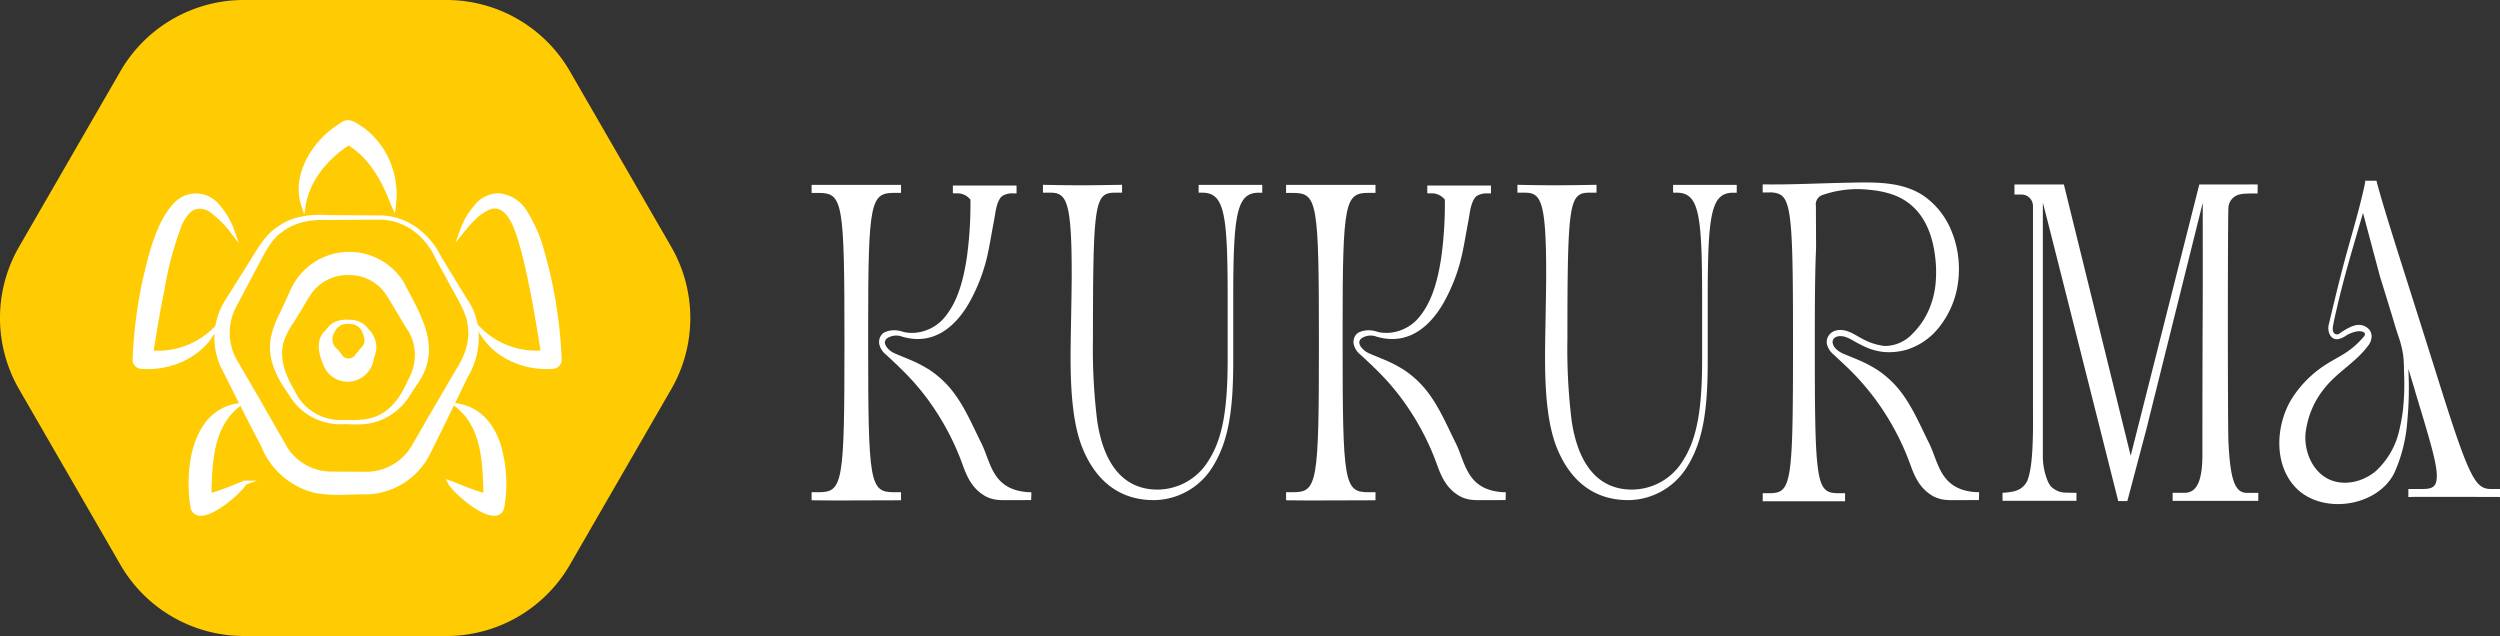
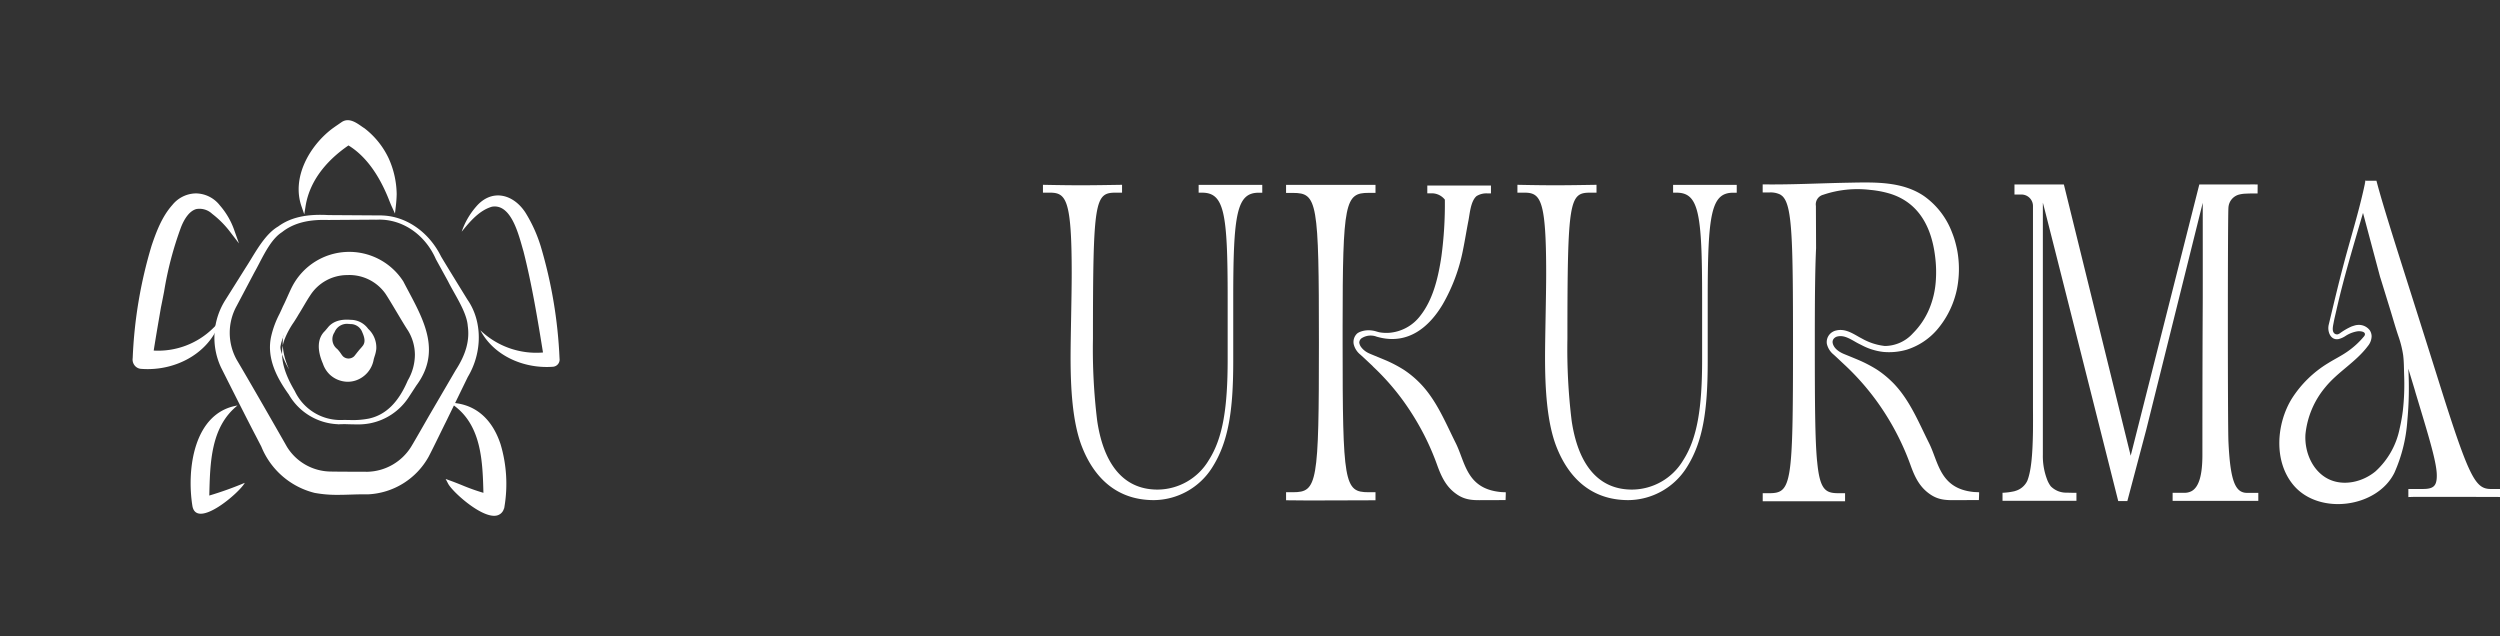
<svg xmlns="http://www.w3.org/2000/svg" width="499.697" height="127.123" viewBox="0 0 499.697 127.123">
  <rect x="0" y="0" width="499.697" height="127.123" fill="#333333" stroke="none" />
  <g id="Gruppe_22" data-name="Gruppe 22" transform="translate(-50.05 -82.46)">
    <g id="Gruppe_12" data-name="Gruppe 12" transform="translate(212.272 118.547)">
      <g id="Gruppe_1" data-name="Gruppe 1" transform="translate(293.365 0.041)">
        <path id="Pfad_1" data-name="Pfad 1" d="M911.029,208.989c-3.092,0-4.3-1.87-10.232-20.724-4.2-13.379-7.256-22.908-9.42-29.81-1.508-4.84-2.58-8.389-3.283-11.079H885.9c-.041.212-.075.417-.122.628-1.168,5.529-2.894,10.928-4.328,16.41-1.031,3.9-1.959,7.836-2.894,11.741-.321,1.338.362,3.215,2.027,2.853a4.492,4.492,0,0,0,1.352-.621,6.171,6.171,0,0,1,2.369-.915c.4-.055,1.557-.021,1.488.635a.754.754,0,0,1-.2.4,16.539,16.539,0,0,1-3.3,3.017c-1.222.86-2.6,1.522-3.884,2.327a22.288,22.288,0,0,0-7.2,7.031c-3.133,5.051-3.706,12.6.328,17.365,5.106,6.034,16.669,4.512,20.144-2.492a30.606,30.606,0,0,0,2.587-10.4,69.733,69.733,0,0,0,.2-10.41c.806,2.655,1.386,4.54,1.392,4.628,2.676,8.874,4.3,14.082,4.3,16.737,0,2.048-.628,2.676-2.778,2.676h-2.908V210.6c.43-.014.84-.027,1.222-.041l16.56.014c.178.013.355.013.539.027v-1.611h-1.761Zm-18.28-12.157a15.744,15.744,0,0,1-4.84,8.628c-2.58,2.137-6.362,3.017-9.379,1.557-3.194-1.557-4.839-5.379-4.628-8.929a17.363,17.363,0,0,1,3.946-9.406c2.512-3.106,6.137-5.051,8.539-8.273a3.187,3.187,0,0,0,.744-1.938,2.266,2.266,0,0,0-.362-1.194,2.73,2.73,0,0,0-2.492-1.072,2.586,2.586,0,0,0-.642.136.568.568,0,0,0-.15.048c-.15.048-.116.027-.375.123a12.824,12.824,0,0,0-2.314,1.345,1.356,1.356,0,0,1-.424.211.789.789,0,0,1-.723-.211c-.491-.485-.225-1.488-.116-2.082.15-.833.362-1.645.546-2.471,1.481-6.574,3.447-13.024,5.331-19.5l3.434,12.874.027.061c.2.642.4,1.277.594,1.918.485,1.57.969,3.147,1.454,4.717.5,1.645.976,3.317,1.522,4.949a20.713,20.713,0,0,1,.99,3.891c.171,1.331.157,2.717.2,4.069a46.7,46.7,0,0,1-.266,7.113,34.11,34.11,0,0,1-.608,3.413Z" transform="translate(-868.681 -147.377)" fill="#fff" />
      </g>
      <g id="Gruppe_2" data-name="Gruppe 2" transform="translate(310.464 0.041)">
        <path id="Pfad_2" data-name="Pfad 2" d="M899.528,147.377c-.041.212-.075.417-.122.628l.041-.628h.082Z" transform="translate(-899.405 -147.377)" fill="#fff" />
      </g>
      <g id="Gruppe_3" data-name="Gruppe 3" transform="translate(310.586 0)">
        <path id="Pfad_3" data-name="Pfad 3" d="M899.639,147.3a.066.066,0,0,1-.014.041h.15l-.136-.041Z" transform="translate(-899.625 -147.304)" fill="#fff" />
      </g>
      <g id="Gruppe_4" data-name="Gruppe 4" transform="translate(190.106 0.39)">
        <path id="Pfad_4" data-name="Pfad 4" d="M725.282,209.861c-6.772-.689-6.99-5.973-8.9-9.775-1.993-3.986-3.713-8.232-6.7-11.516-.287-.321-.58-.614-.894-.914a19.711,19.711,0,0,0-2.819-2.253,26.98,26.98,0,0,0-3.516-1.85c-1.01-.43-2.02-.84-3.037-1.256-.928-.376-2.1-1.112-2.3-2.253a1.046,1.046,0,0,1,.3-.9,1.332,1.332,0,0,1,.683-.368c1.181-.273,2.28.348,3.44,1.01.314.185.628.355.928.505.143.068.28.144.423.211a12.161,12.161,0,0,0,4.335,1.365,12.727,12.727,0,0,0,4.7-.444,13.292,13.292,0,0,0,6.021-3.945,18.017,18.017,0,0,0,3.72-6.956,15.489,15.489,0,0,0,.4-1.775,20.583,20.583,0,0,0,.116-6.13,17.269,17.269,0,0,0-.4-2.1,16.887,16.887,0,0,0-.785-2.478,15.675,15.675,0,0,0-5.611-7.317c-4.348-2.97-9.884-2.771-14.82-2.683-5.809.1-11.625.424-17.434.342V150h1.283a4.375,4.375,0,0,1,2.2.4,2.382,2.382,0,0,1,.382.273l.068.048c.055.061.116.122.171.184,1.795,2.047,1.959,8.757,1.959,29.243,0,28.26-.287,29.96-4.772,29.96h-1.283v1.618H699.6v-1.618h-1.276c-2.581,0-3.775-.567-4.307-6.369-.013-.013-.013-.034-.013-.061-.4-4.266-.451-11.338-.451-23.072v-1.434c0-8.021.055-13.83.253-18.041v-.062l-.034-8.368a1.985,1.985,0,0,1,1.461-2.246,21.341,21.341,0,0,1,9.345-.976,20.159,20.159,0,0,1,3.413.594c5.556,1.454,8.778,5.816,9.611,12.751a24.254,24.254,0,0,1,.13,4.9,17.566,17.566,0,0,1-1.311,5.564,15.154,15.154,0,0,1-3.263,4.86,7.6,7.6,0,0,1-5.611,2.532,11.909,11.909,0,0,1-4.594-1.495c-.287-.15-.58-.307-.88-.485-1.235-.7-2.642-1.509-4.239-1.119a2.44,2.44,0,0,0-1.283.73,2.351,2.351,0,0,0-.587,1.959,3.908,3.908,0,0,0,1.352,2.136c.716.642,1.4,1.311,2.109,1.966a50.492,50.492,0,0,1,6.389,7.181,51.784,51.784,0,0,1,4.458,7.318,51.2,51.2,0,0,1,2.444,5.713c.874,2.423,1.856,4.389,3.972,5.8,1.843,1.235,3.563,1.119,5.618,1.106,1.345,0,2.7-.007,4.041-.014.021-.519.048-1.037.048-1.556-.314-.027-.813-.027-1.113-.062Z" transform="translate(-683.138 -148.004)" fill="#fff" />
      </g>
      <g id="Gruppe_5" data-name="Gruppe 5" transform="translate(238.039 0.764)">
        <path id="Pfad_5" data-name="Pfad 5" d="M820.394,210.324v1.611H803.268v-1.611h2.273a2.956,2.956,0,0,0,1.57-.362c1.406-.833,2.109-3.127,2.109-7.215,0-3.495,0-18.157.068-30.417.013-1.884,0-19.966,0-19.966L798,197.7l-3.782,14.273h-1.823s-14.99-59.551-15.065-59.639v50.349a13.128,13.128,0,0,0,.805,4.873,5.454,5.454,0,0,0,.771,1.461,4.3,4.3,0,0,0,3.256,1.277c.314.013.642.027,1,.027h.881v1.611H769.267v-1.611a12.352,12.352,0,0,0,2.389-.314,1.307,1.307,0,0,0,.15-.048,3.8,3.8,0,0,0,2.416-2.034c.717-1.809,1.058-4.806,1.133-9.973q.02-2.038,0-4.567v-40.37a2.3,2.3,0,0,0-2.307-2.307h-1.392V148.7h9.87l.116.451,13.243,53.762.778-3.065L808.6,148.7H818.64c.853-.055,1.112.021,1.624-.007l-.014,1.809H819c-.314,0-.6,0-.881.027a6.377,6.377,0,0,0-1.583.191,2.859,2.859,0,0,0-2.109,2.553c-.15.744-.164,43.619,0,46.9.287,6.1.955,8.874,2.362,9.8a2.377,2.377,0,0,0,1.331.362H820.4Z" transform="translate(-769.267 -148.677)" fill="#fff" />
      </g>
      <g id="Gruppe_6" data-name="Gruppe 6" transform="translate(141.075 0.853)">
        <path id="Pfad_6" data-name="Pfad 6" d="M626.155,148.837v1.57h.669c4.471,0,5.133,4.014,5.133,21.181V183.7c0,9.673-.942,15.769-3.8,20.212a11.984,11.984,0,0,1-10.218,5.843c-7.318,0-10.894-5.843-12.062-13.768a117.765,117.765,0,0,1-.846-16.382c0-27.8.389-29.2,4.581-29.2h1.235v-1.57c-6.4.1-8.485.15-15.809,0v1.57h1.392c3.249,0,4.355,1.4,4.355,16.13,0,4.526-.225,12.812-.225,16.731,0,6.014.335,12.983,2.287,17.952,2.4,6.1,6.874,10.642,14.362,10.642a13.925,13.925,0,0,0,11.618-6.457c3.29-5.14,4.246-11.413,4.246-21.27V171.595c0-17.168.723-21.181,5.133-21.181h.669v-1.57h-12.73Z" transform="translate(-595.035 -148.837)" fill="#fff" />
      </g>
      <g id="Gruppe_7" data-name="Gruppe 7" transform="translate(94.835 0.853)">
        <path id="Pfad_7" data-name="Pfad 7" d="M529.825,148.837v1.611h-1.392c-4.676,0-5.181,1.788-5.181,26.7v3.222c0,28.212.314,29.911,5.181,29.911h1.392v1.611c-5.488-.021-12.587.1-17.877,0v-1.611h1.385c4.867,0,5.181-1.7,5.181-29.911s-.314-29.912-5.181-29.912h-1.385v-1.611h17.877Z" transform="translate(-511.948 -148.837)" fill="#fff" />
      </g>
      <g id="Gruppe_8" data-name="Gruppe 8" transform="translate(108.321 0.997)">
        <path id="Pfad_8" data-name="Pfad 8" d="M566.614,210.413c0,.519-.027,1.031-.041,1.549-1.359.014-2.7.014-4.048.014-2.061.013-3.775.136-5.618-1.106-2.109-1.406-3.093-3.379-3.973-5.8a51.552,51.552,0,0,0-2.437-5.72,52.827,52.827,0,0,0-4.451-7.318,48.49,48.49,0,0,0-5.9-6.689,5.531,5.531,0,0,0-.492-.491c-.7-.656-1.392-1.317-2.109-1.959a3.826,3.826,0,0,1-1.331-2.089,2.324,2.324,0,0,1,.7-2.143,2.563,2.563,0,0,1,.744-.382,4.528,4.528,0,0,1,1.536-.253,5.338,5.338,0,0,1,1.181.137c.376.088.731.225,1.106.287a8.064,8.064,0,0,0,1.9.075,8.628,8.628,0,0,0,6.137-3.393c2.464-3.12,3.481-7.257,4.109-11.1.041-.267.075-.519.116-.765a77.8,77.8,0,0,0,.69-11.352,3.315,3.315,0,0,0-2.839-1.256h-.669V149.1h12.724v1.57h-.669a3.688,3.688,0,0,0-2.212.539c-1.168,1-1.345,3.468-1.611,4.853-.389,1.973-.7,3.973-1.106,5.946a35.228,35.228,0,0,1-4.034,10.812c-2.751,4.642-6.928,8.007-12.587,6.649-.2-.048-.389-.1-.594-.15a3.333,3.333,0,0,0-3.044.3,1.113,1.113,0,0,0-.464.887,2,2,0,0,0,.382.9,4.013,4.013,0,0,0,1.529,1.209c.13.061.267.122.4.177,1,.417,2.027.833,3.031,1.256a26.267,26.267,0,0,1,3.522,1.85,19.411,19.411,0,0,1,2.819,2.253c.314.3.6.594.894.914,2.99,3.283,4.717,7.529,6.7,11.5,1.911,3.809,2.123,9.092,8.9,9.781.3.041.792.041,1.106.062Z" transform="translate(-536.181 -149.095)" fill="#fff" />
      </g>
      <g id="Gruppe_9" data-name="Gruppe 9" transform="translate(46.24 0.853)">
        <path id="Pfad_9" data-name="Pfad 9" d="M455.749,148.837v1.57h.669c4.471,0,5.133,4.014,5.133,21.181V183.7c0,9.673-.942,15.769-3.8,20.212a11.982,11.982,0,0,1-10.218,5.843c-7.318,0-10.895-5.843-12.062-13.768a117.671,117.671,0,0,1-.846-16.382c0-27.8.389-29.2,4.58-29.2h1.235v-1.57c-6.4.1-8.485.15-15.809,0v1.57h1.392c3.249,0,4.355,1.4,4.355,16.13,0,4.526-.225,12.812-.225,16.731,0,6.014.334,12.983,2.287,17.952,2.4,6.1,6.874,10.642,14.362,10.642a13.924,13.924,0,0,0,11.617-6.457c3.291-5.14,4.246-11.413,4.246-21.27V171.595c0-17.168.724-21.181,5.133-21.181h.669v-1.57h-12.73Z" transform="translate(-424.629 -148.837)" fill="#fff" />
      </g>
      <g id="Gruppe_10" data-name="Gruppe 10" transform="translate(0 0.853)">
-         <path id="Pfad_10" data-name="Pfad 10" d="M359.419,148.837v1.611h-1.392c-4.676,0-5.181,1.788-5.181,26.7v3.222c0,28.212.314,29.911,5.181,29.911h1.392v1.611c-5.488-.021-12.587.1-17.877,0v-1.611h1.386c4.867,0,5.181-1.7,5.181-29.911s-.314-29.912-5.181-29.912h-1.386v-1.611h17.877Z" transform="translate(-341.542 -148.837)" fill="#fff" />
-       </g>
+         </g>
      <g id="Gruppe_11" data-name="Gruppe 11" transform="translate(13.493 0.997)">
-         <path id="Pfad_11" data-name="Pfad 11" d="M396.22,210.413c0,.519-.027,1.031-.041,1.549-1.358.014-2.7.014-4.048.014-2.061.013-3.775.136-5.618-1.106-2.109-1.406-3.092-3.379-3.972-5.8a51.668,51.668,0,0,0-2.437-5.72,52.827,52.827,0,0,0-4.451-7.318,48.461,48.461,0,0,0-5.9-6.689,5.529,5.529,0,0,0-.491-.491c-.7-.656-1.392-1.317-2.109-1.959a3.829,3.829,0,0,1-1.331-2.089,2.325,2.325,0,0,1,.7-2.143,2.571,2.571,0,0,1,.744-.382,4.531,4.531,0,0,1,1.536-.253,5.342,5.342,0,0,1,1.181.137c.376.088.73.225,1.106.287a8.062,8.062,0,0,0,1.9.075,8.628,8.628,0,0,0,6.137-3.393c2.464-3.12,3.481-7.257,4.109-11.1.041-.267.075-.519.116-.765a77.976,77.976,0,0,0,.69-11.352,3.316,3.316,0,0,0-2.84-1.256h-.669V149.1h12.724v1.57h-.669a3.689,3.689,0,0,0-2.212.539c-1.167,1-1.345,3.468-1.611,4.853-.39,1.973-.7,3.973-1.106,5.946a35.243,35.243,0,0,1-4.034,10.812c-2.751,4.642-6.929,8.007-12.587,6.649-.2-.048-.389-.1-.594-.15a3.334,3.334,0,0,0-3.045.3,1.115,1.115,0,0,0-.464.887,2,2,0,0,0,.382.9,4.011,4.011,0,0,0,1.529,1.209c.13.061.266.122.4.177,1,.417,2.027.833,3.031,1.256a26.271,26.271,0,0,1,3.522,1.85,19.439,19.439,0,0,1,2.819,2.253c.314.3.6.594.894.914,2.99,3.283,4.717,7.529,6.7,11.5,1.911,3.809,2.123,9.092,8.9,9.781.3.041.792.041,1.106.062Z" transform="translate(-365.787 -149.095)" fill="#fff" />
-       </g>
+         </g>
    </g>
    <g id="Gruppe_13" data-name="Gruppe 13" transform="translate(50.05 82.46)">
-       <path id="Pfad_12" data-name="Pfad 12" d="M139.285,82.461H98.791A28.492,28.492,0,0,0,74.116,96.706L53.869,131.775a28.477,28.477,0,0,0,0,28.492l20.247,35.069a28.5,28.5,0,0,0,24.675,14.246h40.494a28.492,28.492,0,0,0,24.675-14.246l20.247-35.068a28.476,28.476,0,0,0,0-28.493L163.96,96.706a28.5,28.5,0,0,0-24.675-14.246Z" transform="translate(-50.05 -82.46)" fill="#ffcc03" />
-     </g>
+       </g>
    <g id="Gruppe_14" data-name="Gruppe 14" transform="translate(92.906 125.4)">
      <path id="Pfad_13" data-name="Pfad 13" d="M160.269,160.5l-10.137.069c-3.347-.131-6.8.388-9.479,2.516-2.55,1.614-4.185,5.633-5.619,8.149l-2.37,4.483-1.185,2.245a11.56,11.56,0,0,0-.021,11.107c2.557,4.324,7.594,13.089,10.075,17.455a10.87,10.87,0,0,0,8.953,5.155c1.614.042,5.793.035,7.49.048a11.012,11.012,0,0,0,9.1-5.2c.818-1.344,2.945-5.093,3.783-6.534l5.114-8.758c1.829-2.814,2.958-5.766,2.48-9.112-.194-2.9-2.716-6.493-3.977-9.056l-2.439-4.442c-2.037-4.67-6.527-8.184-11.773-8.128h.007Zm0,0c5.252-.152,9.8,3.4,12.05,7.968,1.3,2.176,3.964,6.5,5.287,8.648,3.09,4.434,2.8,10.477.07,15.029l-4.442,9.119c-.825,1.635-2.564,5.266-3.409,6.86a14.171,14.171,0,0,1-11.71,7.283c-3.631-.062-7.047.4-10.6-.284a15.2,15.2,0,0,1-10.359-9.015l-1.164-2.252c-1.5-2.848-5.412-10.622-6.909-13.6A13.7,13.7,0,0,1,130,177.093l1.351-2.148,2.7-4.3c1.649-2.515,3.61-6.451,6.3-8.01,2.841-2.086,6.417-2.418,9.791-2.224l10.138.07h0Z" transform="translate(-127.395 -159.95)" fill="#fff" />
      <path id="Pfad_14" data-name="Pfad 14" d="M151.773,215.587a24.291,24.291,0,0,1-4.678-.389,15.525,15.525,0,0,1-10.663-9.258l-1.152-2.226c-1.041-1.972-3.366-6.551-6.91-13.606a14.059,14.059,0,0,1,.945-13.574l4.043-6.438c.338-.515.683-1.081,1.045-1.673,1.483-2.429,3.164-5.181,5.4-6.476,2.447-1.8,5.646-2.53,10.024-2.28l10.78.073,0,.01c4.782.149,9.34,3.3,11.755,8.2,1.2,2.012,3.587,5.886,5.013,8.2l.255.413c3,4.3,3.033,10.525.072,15.464l-4.424,9.086c-.313.621-.753,1.519-1.226,2.485-.778,1.588-1.66,3.388-2.19,4.387a14.632,14.632,0,0,1-12.062,7.5c-1.161-.018-2.3.014-3.393.046C153.511,215.562,152.639,215.587,151.773,215.587Zm-15.245-48.976c-.5.744-.964,1.51-1.414,2.246-.367.6-.717,1.174-1.055,1.689l-4.043,6.438a13.217,13.217,0,0,0-.9,12.759c3.536,7.04,5.859,11.614,6.9,13.584l1.165,2.256a14.71,14.71,0,0,0,10.077,8.8,31.677,31.677,0,0,0,7.113.321c1.106-.032,2.252-.067,3.407-.046a13.774,13.774,0,0,0,11.336-7.064c.521-.983,1.4-2.778,2.175-4.36.475-.969.916-1.871,1.228-2.488l4.439-9.113c2.8-4.677,2.791-10.509-.006-14.565a12.891,12.891,0,0,1,1.574,4.7c.435,3.037-.373,6.024-2.547,9.367l-5.1,8.741c-.278.479-.7,1.212-1.166,2.027-.923,1.609-2.072,3.611-2.62,4.513a11.446,11.446,0,0,1-9.449,5.4c-.568,0-1.4-.006-2.311-.009-1.83-.005-4.108-.012-5.2-.04a11.225,11.225,0,0,1-9.3-5.358c-2.485-4.374-7.5-13.1-10.076-17.457a11.959,11.959,0,0,1,.016-11.523l3.551-6.719c.306-.538.616-1.132.944-1.761C135.668,168.179,136.082,167.384,136.528,166.611Zm12.317-5.978c-3.5,0-6.2.8-8.272,2.444-1.951,1.238-3.339,3.9-4.564,6.251-.332.637-.645,1.238-.953,1.778l-3.548,6.716a11.112,11.112,0,0,0-.027,10.706c2.575,4.355,7.593,13.086,10.075,17.455a10.383,10.383,0,0,0,8.6,4.944c1.078.028,3.35.035,5.176.04.918,0,1.747.005,2.307.009a10.591,10.591,0,0,0,8.737-5c.544-.894,1.69-2.891,2.61-4.5.469-.817.89-1.552,1.169-2.032l5.114-8.759c2.068-3.182,2.836-5.986,2.428-8.843-.14-2.079-1.527-4.549-2.749-6.728-.44-.785-.856-1.525-1.189-2.2l-2.431-4.425c-2.124-4.865-6.564-7.956-11.388-7.912l-.691.02.007-.015-9.463.065Q149.311,160.633,148.845,160.633Z" transform="translate(-127.057 -159.618)" fill="#fff" />
    </g>
    <g id="Gruppe_15" data-name="Gruppe 15" transform="translate(104.012 132.8)">
      <path id="Pfad_15" data-name="Pfad 15" d="M161.342,207.284c1.732-.076,4.227.145,5.9-.312,4.067-.887,6.465-4.178,8.024-7.837a10.67,10.67,0,0,0,1.462-5.322,9.807,9.807,0,0,0-1.441-5.052c-1.067-1.587-3.555-5.973-4.56-7.442-3.686-5.322-12.382-5.114-15.743.485-.534.755-1.767,2.952-2.3,3.769-.8,1.421-2.314,3.437-2.792,4.961-1.455,3.673.152,7.518,2.044,10.74a10.484,10.484,0,0,0,9.41,6h0Zm0,0a11.465,11.465,0,0,1-9.874-5.731c-2.4-3.354-4.483-7.22-3.437-11.509.326-1.85,1.559-4.026,2.28-5.731.506-.963,1.4-3.125,1.906-4.067,4.109-8.363,16.651-8.869,21.425-.866,3.472,6.77,7.913,13.193,2.619,20.324l-1.628,2.488a11.464,11.464,0,0,1-7.358,4.906c-1.7.388-4.186.125-5.925.18h0Z" transform="translate(-147.341 -173.247)" fill="#fff" />
-       <path id="Pfad_16" data-name="Pfad 16" d="M164.33,207.4c-.492,0-.985-.012-1.457-.023s-.9-.036-1.309-.021c-.184,0-.362.007-.533.014l-.436.019v-.023a11.87,11.87,0,0,1-9.819-5.937c-2.2-3.068-4.6-7.221-3.48-11.814a18.663,18.663,0,0,1,1.617-4.294c.247-.525.485-1.031.683-1.5.255-.488.6-1.246.925-1.98.358-.8.73-1.624,1-2.122a12.844,12.844,0,0,1,22.151-.883c.368.715.732,1.4,1.1,2.089,3.15,5.941,6.408,12.086,1.5,18.7l-1.614,2.468a11.96,11.96,0,0,1-7.633,5.088A12.619,12.619,0,0,1,164.33,207.4Zm-1.629-29.85c-.11,0-.219,0-.329.006a8.8,8.8,0,0,0-7.361,4.134c-.311.442-.854,1.36-1.332,2.169-.381.644-.742,1.254-.977,1.613-.245.44-.575.957-.924,1.5a16.65,16.65,0,0,0-1.819,3.354c-1.482,3.743.435,7.729,2.006,10.4a10.081,10.081,0,0,0,8.967,5.8h.083q.264-.008.544-.008c.38-.005.782,0,1.2,0a16.607,16.607,0,0,0,4.041-.283c3.355-.732,5.882-3.216,7.75-7.6a10.319,10.319,0,0,0,1.429-5.153,9.329,9.329,0,0,0-1.38-4.838c-.521-.775-1.407-2.262-2.264-3.7-.876-1.47-1.781-2.989-2.284-3.725A8.832,8.832,0,0,0,162.7,177.548Zm0-.835a9.665,9.665,0,0,1,8.038,4.037c.519.759,1.431,2.29,2.313,3.77.851,1.428,1.731,2.9,2.249,3.676a10.181,10.181,0,0,1,1.513,5.283A11.052,11.052,0,0,1,175.3,199a21.675,21.675,0,0,1-1.153,2.332l1.436-2.193c4.609-6.208,1.616-11.853-1.553-17.828-.366-.689-.732-1.381-1.089-2.076a12.012,12.012,0,0,0-20.679.859c-.26.486-.626,1.3-.978,2.083s-.681,1.517-.933,2c-.188.448-.43.964-.682,1.5a18.131,18.131,0,0,0-1.555,4.11c-.78,3.2.239,6.128,1.745,8.72-1.115-2.5-1.849-5.523-.687-8.454a17.1,17.1,0,0,1,1.9-3.523c.342-.538.666-1.045.914-1.488.239-.368.595-.97.972-1.607.511-.863,1.038-1.756,1.352-2.2a9.613,9.613,0,0,1,8.033-4.513Q162.523,176.713,162.7,176.713Z" transform="translate(-147.012 -172.914)" fill="#fff" />
+       <path id="Pfad_16" data-name="Pfad 16" d="M164.33,207.4c-.492,0-.985-.012-1.457-.023s-.9-.036-1.309-.021c-.184,0-.362.007-.533.014l-.436.019v-.023a11.87,11.87,0,0,1-9.819-5.937c-2.2-3.068-4.6-7.221-3.48-11.814a18.663,18.663,0,0,1,1.617-4.294c.247-.525.485-1.031.683-1.5.255-.488.6-1.246.925-1.98.358-.8.73-1.624,1-2.122a12.844,12.844,0,0,1,22.151-.883c.368.715.732,1.4,1.1,2.089,3.15,5.941,6.408,12.086,1.5,18.7l-1.614,2.468a11.96,11.96,0,0,1-7.633,5.088A12.619,12.619,0,0,1,164.33,207.4Zm-1.629-29.85c-.11,0-.219,0-.329.006a8.8,8.8,0,0,0-7.361,4.134c-.311.442-.854,1.36-1.332,2.169-.381.644-.742,1.254-.977,1.613-.245.44-.575.957-.924,1.5a16.65,16.65,0,0,0-1.819,3.354c-1.482,3.743.435,7.729,2.006,10.4a10.081,10.081,0,0,0,8.967,5.8h.083q.264-.008.544-.008c.38-.005.782,0,1.2,0a16.607,16.607,0,0,0,4.041-.283c3.355-.732,5.882-3.216,7.75-7.6a10.319,10.319,0,0,0,1.429-5.153,9.329,9.329,0,0,0-1.38-4.838c-.521-.775-1.407-2.262-2.264-3.7-.876-1.47-1.781-2.989-2.284-3.725A8.832,8.832,0,0,0,162.7,177.548Zm0-.835a9.665,9.665,0,0,1,8.038,4.037c.519.759,1.431,2.29,2.313,3.77.851,1.428,1.731,2.9,2.249,3.676a10.181,10.181,0,0,1,1.513,5.283A11.052,11.052,0,0,1,175.3,199a21.675,21.675,0,0,1-1.153,2.332l1.436-2.193c4.609-6.208,1.616-11.853-1.553-17.828-.366-.689-.732-1.381-1.089-2.076a12.012,12.012,0,0,0-20.679.859s-.681,1.517-.933,2c-.188.448-.43.964-.682,1.5a18.131,18.131,0,0,0-1.555,4.11c-.78,3.2.239,6.128,1.745,8.72-1.115-2.5-1.849-5.523-.687-8.454a17.1,17.1,0,0,1,1.9-3.523c.342-.538.666-1.045.914-1.488.239-.368.595-.97.972-1.607.511-.863,1.038-1.756,1.352-2.2a9.613,9.613,0,0,1,8.033-4.513Q162.523,176.713,162.7,176.713Z" transform="translate(-147.012 -172.914)" fill="#fff" />
    </g>
    <g id="Gruppe_16" data-name="Gruppe 16" transform="translate(113.771 146.35)">
      <path id="Pfad_17" data-name="Pfad 17" d="M171.24,198.049c-1.427-.111-3.084.332-3.568,1.829a3.974,3.974,0,0,0-.409,2.314c.3,1.04,1.171,1.58,1.725,2.474a2.185,2.185,0,0,0,.79.825,2.04,2.04,0,0,0,2.46-.277c.166-.174.658-.839.838-1.04.25-.339.8-.894,1.019-1.227a3.048,3.048,0,0,0-.139-3,2.88,2.88,0,0,0-2.71-1.892h0Zm0,0a3.911,3.911,0,0,1,3.167,1.628,4.842,4.842,0,0,1,1.545,3.742,12.216,12.216,0,0,1-.506,2.016,4.831,4.831,0,0,1-8.051,2.869,4.953,4.953,0,0,1-1.3-2.065c-.845-1.933-1.379-4.476.291-6.069l.6-.7a4.583,4.583,0,0,1,4.254-1.42h.007Z" transform="translate(-164.878 -197.594)" fill="#fff" />
      <path id="Pfad_18" data-name="Pfad 18" d="M170.334,209.676a5.326,5.326,0,0,1-3.547-1.393,5.383,5.383,0,0,1-1.419-2.233c-1.216-2.8-1.076-5.11.4-6.515l.566-.668c.932-1.209,2.518-1.756,4.579-1.569a.379.379,0,0,0,.043,0,4.312,4.312,0,0,1,3.462,1.8,5.082,5.082,0,0,1,1.621,4.044,6.779,6.779,0,0,1-.339,1.465c-.064.206-.126.407-.175.6a5.386,5.386,0,0,1-3.543,4.195A5.057,5.057,0,0,1,170.334,209.676Zm-3.4-10.23-.563.662c-1.653,1.581-.85,4.206-.227,5.632l.019.055a4.551,4.551,0,0,0,1.171,1.859,4.326,4.326,0,0,0,4.372.958,4.58,4.58,0,0,0,3-3.584c.058-.231.124-.446.193-.666a6.258,6.258,0,0,0,.307-1.306,3.729,3.729,0,0,0-.859-2.723,2.891,2.891,0,0,1-.233,2.51,7.044,7.044,0,0,1-.6.732c-.165.188-.328.37-.434.514-.106.12-.249.3-.4.494-.192.246-.373.479-.477.588a2.459,2.459,0,0,1-2.97.349l-.077-.049a2.6,2.6,0,0,1-.846-.9,6.4,6.4,0,0,0-.7-.88,4.356,4.356,0,0,1-1.088-1.716,4.1,4.1,0,0,1,.391-2.5Zm3.559-1.328a2.666,2.666,0,0,0-2.754,1.557l-.034.092a2.463,2.463,0,0,0,.538,3.37,7.032,7.032,0,0,1,.771.977c.337.484.415.535.6.657l.06.04a1.627,1.627,0,0,0,1.946-.234c.067-.071.238-.292.405-.506s.319-.408.407-.506c.091-.129.271-.333.456-.542a6.905,6.905,0,0,0,.523-.633c.414-.633.363-1.411-.169-2.6a2.491,2.491,0,0,0-2.3-1.645h-.025l-.175,0-.019-.019C170.649,198.119,170.571,198.117,170.493,198.117Z" transform="translate(-164.549 -197.261)" fill="#fff" />
    </g>
    <g id="Gruppe_17" data-name="Gruppe 17" transform="translate(109.746 106.481)">
      <path id="Pfad_19" data-name="Pfad 19" d="M176.82,140.733c-.014.79-.076,1.573-.166,2.349-.333-.727-.589-1.441-.88-2.134-1.725-4.095-4.324-8.183-8.183-10.442-4.4,2.952-8.107,7.151-8.973,12.57-1.94-5.578,1.483-11.627,5.883-15.009.651-.485,1.331-.928,1.988-1.392,1.414-.942,3.015.6,4.075,1.24a15.993,15.993,0,0,1,4.684,5.82,17.435,17.435,0,0,1,1.573,6.992Z" transform="translate(-157.646 -125.957)" fill="#fff" />
      <path id="Pfad_20" data-name="Pfad 20" d="M158.436,144.443l-.544-1.566c-2.046-5.881,1.688-12.146,6.023-15.476.422-.314.85-.608,1.277-.9.243-.167.486-.333.726-.5,1.4-.933,2.854.077,3.916.815.22.152.425.3.614.409a16.351,16.351,0,0,1,4.846,6,17.891,17.891,0,0,1,1.614,7.165v.022c-.013.738-.068,1.52-.169,2.39l-.173,1.486-.622-1.36c-.212-.464-.393-.922-.569-1.365-.1-.263-.208-.524-.316-.782-2.014-4.78-4.633-8.18-7.785-10.109-3.451,2.361-7.649,6.348-8.575,12.141Zm8.808-14.765.226.132c3.411,2,6.224,5.577,8.357,10.641.076.182.15.365.224.549q.015-.309.021-.606v0a17.032,17.032,0,0,0-1.535-6.818,15.5,15.5,0,0,0-4.557-5.662c-.165-.1-.387-.249-.622-.413-1.163-.807-2.119-1.379-2.968-.813-.234.165-.48.333-.726.5-.418.287-.837.574-1.245.878-3.682,2.829-6.919,7.873-6.157,12.848,1.48-5.255,5.492-8.894,8.765-11.09Z" transform="translate(-157.316 -125.623)" fill="#fff" />
    </g>
    <g id="Gruppe_18" data-name="Gruppe 18" transform="translate(141.107 121.105)">
      <path id="Pfad_21" data-name="Pfad 21" d="M235.426,185.223a1.442,1.442,0,0,1-1.288,1.67c-5.744.443-11.808-2.12-14.538-7.29a16.153,16.153,0,0,0,12.521,4.442c-1.087-6.749-2.224-13.609-3.894-20.191-.88-2.952-2.335-9.638-6.319-8.946-2.515.741-4.365,2.924-6.035,4.989a14.9,14.9,0,0,1,2.869-4.989c3.09-3.638,7.4-2.606,9.867,1.171a28.8,28.8,0,0,1,3.063,6.749,92.292,92.292,0,0,1,3.755,22.388Z" transform="translate(-214.645 -152.234)" fill="#fff" />
-       <path id="Pfad_22" data-name="Pfad 22" d="M231.862,187.027c-5.806,0-11.164-2.934-13.609-7.562l-1.265-2.4,1.927,1.9a15.691,15.691,0,0,0,11.743,4.353c-1.142-7.073-2.229-13.457-3.814-19.7-.079-.264-.168-.578-.263-.915-.877-3.1-2.344-8.281-5.58-7.722-2.264.671-4.029,2.673-5.782,4.841l-1.552,1.919.835-2.322a15.173,15.173,0,0,1,2.951-5.127,6.037,6.037,0,0,1,5.039-2.384,7.332,7.332,0,0,1,5.488,3.605,28.887,28.887,0,0,1,3.11,6.847,92.134,92.134,0,0,1,3.775,22.489,1.923,1.923,0,0,1-.4,1.452,1.785,1.785,0,0,1-1.272.67C232.746,187.01,232.3,187.027,231.862,187.027Zm-11.222-5.589a15.24,15.24,0,0,0,12.487,4.7.96.96,0,0,0,.684-.361,1.088,1.088,0,0,0,.224-.834l0-.067a91.3,91.3,0,0,0-3.736-22.262,28.015,28.015,0,0,0-3.014-6.646,6.515,6.515,0,0,0-4.841-3.229,5.269,5.269,0,0,0-4.358,2.1,12.843,12.843,0,0,0-1.613,2.254,10.044,10.044,0,0,1,4.344-2.925c4.02-.7,5.62,4.936,6.573,8.306.095.334.183.644.265.921,1.631,6.429,2.734,12.971,3.906,20.245l.072.446-.45.037A16.777,16.777,0,0,1,220.64,181.438Z" transform="translate(-213.667 -151.901)" fill="#fff" />
    </g>
    <g id="Gruppe_19" data-name="Gruppe 19" transform="translate(76.551 121.119)">
      <path id="Pfad_23" data-name="Pfad 23" d="M103.321,174.6c-.534,3.139-1.1,6.305-1.58,9.459a16.154,16.154,0,0,0,12.521-4.442c-2.744,5.169-8.793,7.733-14.537,7.289a1.437,1.437,0,0,1-1.289-1.67,90.994,90.994,0,0,1,3.755-22.388c.929-2.758,2.065-5.779,4.082-8.017a5.543,5.543,0,0,1,8.848.09,14.817,14.817,0,0,1,2.862,4.989,19.767,19.767,0,0,0-3.839-3.908c-3.305-2.529-5.55-.408-6.839,2.82-2.044,4.989-2.883,10.442-3.97,15.777Z" transform="translate(-98.001 -152.259)" fill="#fff" />
      <path id="Pfad_24" data-name="Pfad 24" d="M100.683,187.044q-.659,0-1.324-.051a1.79,1.79,0,0,1-1.279-.677,1.9,1.9,0,0,1-.39-1.472,90.447,90.447,0,0,1,3.77-22.451c.923-2.74,2.08-5.851,4.169-8.17a6.155,6.155,0,0,1,4.7-2.3h.056a6.174,6.174,0,0,1,4.73,2.4,15.1,15.1,0,0,1,2.932,5.113l.885,2.487-1.609-2.093a19.127,19.127,0,0,0-3.755-3.827,3.662,3.662,0,0,0-3.167-.947c-1.491.411-2.475,2.177-3.037,3.586a68.838,68.838,0,0,0-3.4,12.914c-.182.932-.363,1.865-.553,2.793l-.071.334-.327,1.908c-.38,2.213-.772,4.5-1.123,6.747a15.677,15.677,0,0,0,11.745-4.352l1.941-1.916-1.278,2.408C111.842,184.111,106.481,187.044,100.683,187.044Zm9.643-34.284a5.343,5.343,0,0,0-4.069,2.012c-1.991,2.209-3.11,5.225-4,7.879a89.861,89.861,0,0,0-3.735,22.279,1.1,1.1,0,0,0,.214.864.96.96,0,0,0,.688.365,15.266,15.266,0,0,0,12.475-4.7,16.785,16.785,0,0,1-10.523,2.68l-.447-.036.068-.444c.37-2.4.79-4.847,1.2-7.211l.47-2.6c.165-.816.324-1.634.484-2.453a69.442,69.442,0,0,1,3.442-13.066c.905-2.269,2.147-3.68,3.589-4.078a4.423,4.423,0,0,1,3.89,1.084,16.347,16.347,0,0,1,2.014,1.77,12.921,12.921,0,0,0-1.6-2.242,5.368,5.368,0,0,0-4.1-2.109Z" transform="translate(-97.668 -151.926)" fill="#fff" />
    </g>
    <g id="Gruppe_20" data-name="Gruppe 20" transform="translate(87.74 162.843)">
      <path id="Pfad_25" data-name="Pfad 25" d="M129.348,243.542c-1.032,1.968-9.548,9.278-10.463,4.712-1.2-7.276.2-18.723,9-20.157-5.4,4.324-5.474,11.565-5.64,18a69.385,69.385,0,0,0,7.109-2.55Z" transform="translate(-118.103 -227.43)" fill="#fff" />
-       <path id="Pfad_26" data-name="Pfad 26" d="M120.211,249.615a2.536,2.536,0,0,1-.361-.025,1.985,1.985,0,0,1-1.7-1.785c-.786-4.767-.531-11.942,2.764-16.528a9.806,9.806,0,0,1,6.579-4.123l1.568-.255-1.24.993c-5.093,4.08-5.313,10.993-5.47,17.128a41.013,41.013,0,0,0,4.256-1.52c.7-.279,1.421-.567,2.119-.823l.043-.083h2.647l-2.111.761C128.255,245.047,123.167,249.615,120.211,249.615Zm5.852-21.249a9.051,9.051,0,0,0-4.474,3.4c-3.145,4.378-3.378,11.3-2.621,15.891.179.89.657,1.06,1,1.11,1.931.271,5.982-2.838,7.83-4.841l-.885.351a36.244,36.244,0,0,1-4.9,1.692l-.528.126.024-.93C121.658,239.325,121.826,232.773,126.063,228.366Z" transform="translate(-117.775 -226.898)" fill="#fff" />
    </g>
    <g id="Gruppe_21" data-name="Gruppe 21" transform="translate(139.124 162.844)">
      <path id="Pfad_27" data-name="Pfad 27" d="M222.139,248.254c-.922,4.56-9.417-2.73-10.463-4.712a66.769,66.769,0,0,0,7.11,2.55c-.166-6.43-.243-13.671-5.64-18,8.793,1.427,10.185,12.882,9,20.157Z" transform="translate(-210.802 -227.431)" fill="#fff" />
      <path id="Pfad_28" data-name="Pfad 28" d="M219.788,249.614c-3.036,0-8.358-4.856-9.178-6.407l-.505-.957,1.017.37c.727.264,1.485.567,2.217.86a40.3,40.3,0,0,0,4.318,1.542c-.157-6.135-.377-13.049-5.47-17.129l-1.238-.992,1.566.254c4.068.661,7.032,3.484,8.572,8.167a27.674,27.674,0,0,1,.774,12.469l-.057.35h-.038a1.916,1.916,0,0,1-1.619,1.449A2.514,2.514,0,0,1,219.788,249.614Zm-7.582-5.687c1.853,2,5.889,5.1,7.822,4.837.344-.05.823-.22,1.005-1.123l.031-.151a26.771,26.771,0,0,0-.77-11.907c-.884-2.688-2.69-5.956-6.35-7.214,4.236,4.407,4.4,10.957,4.552,16.794l.024.931-.528-.125a36.115,36.115,0,0,1-4.963-1.713Z" transform="translate(-210.105 -226.9)" fill="#fff" />
    </g>
  </g>
</svg>